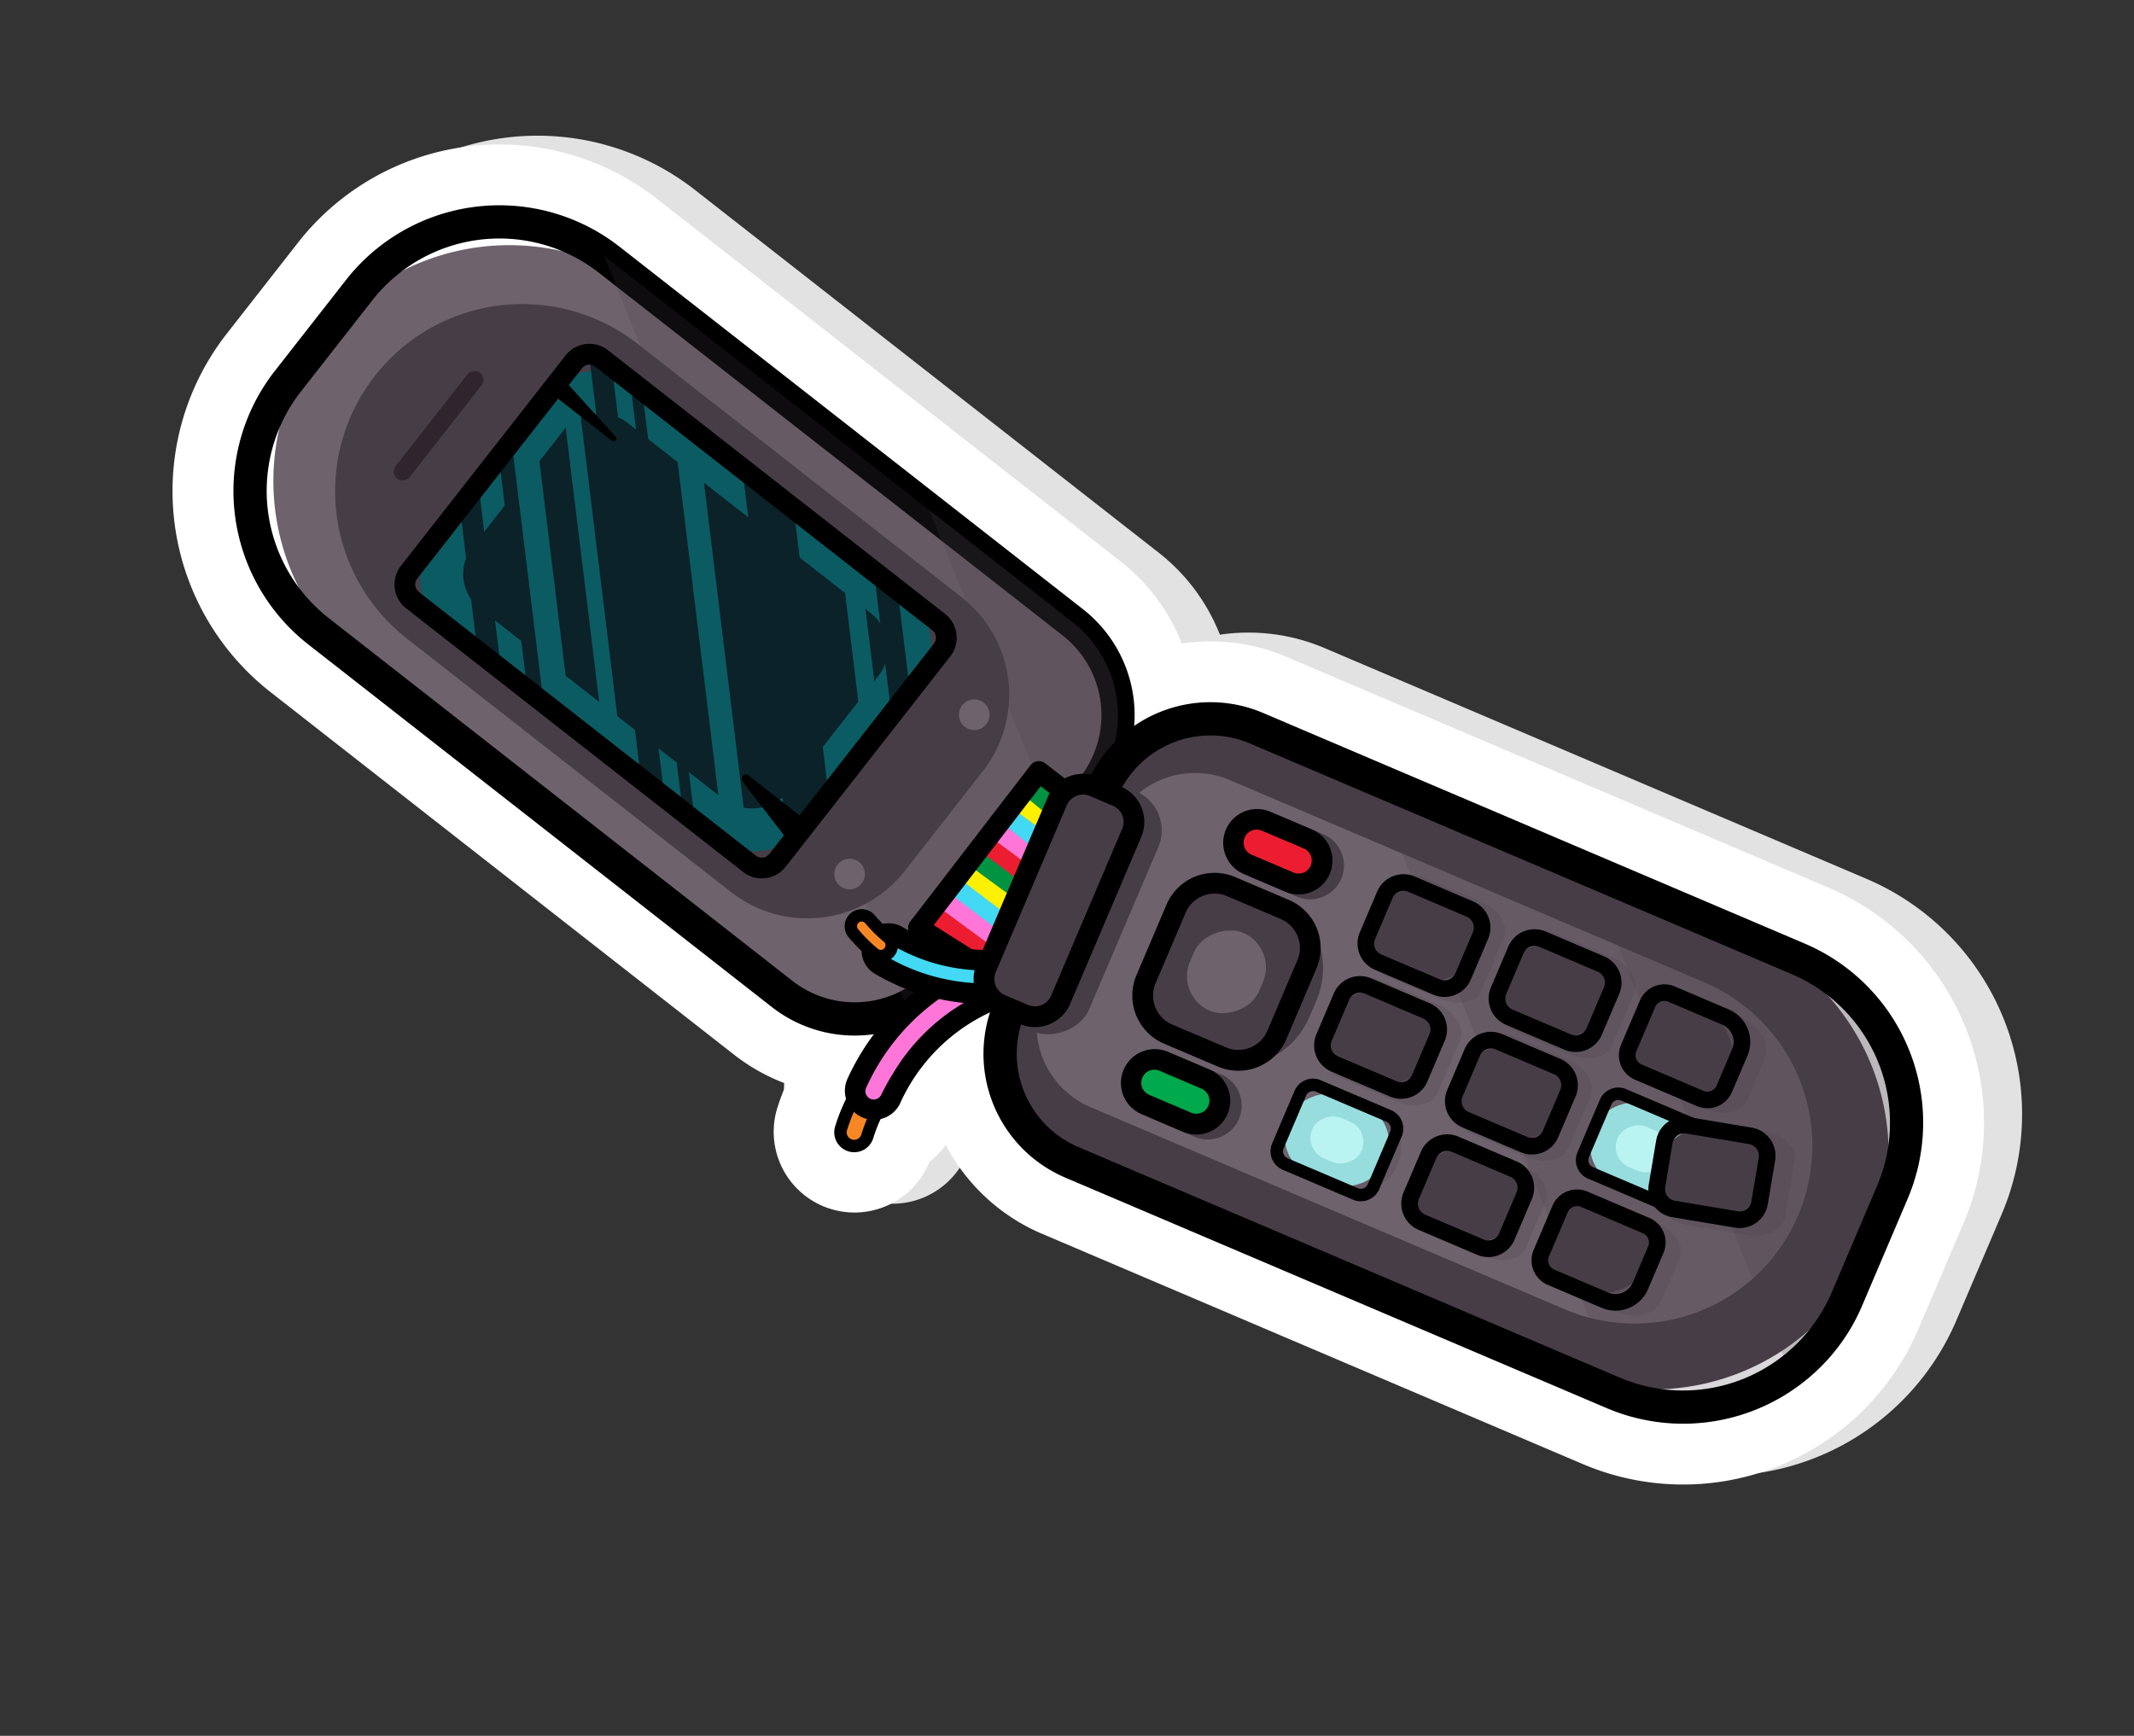
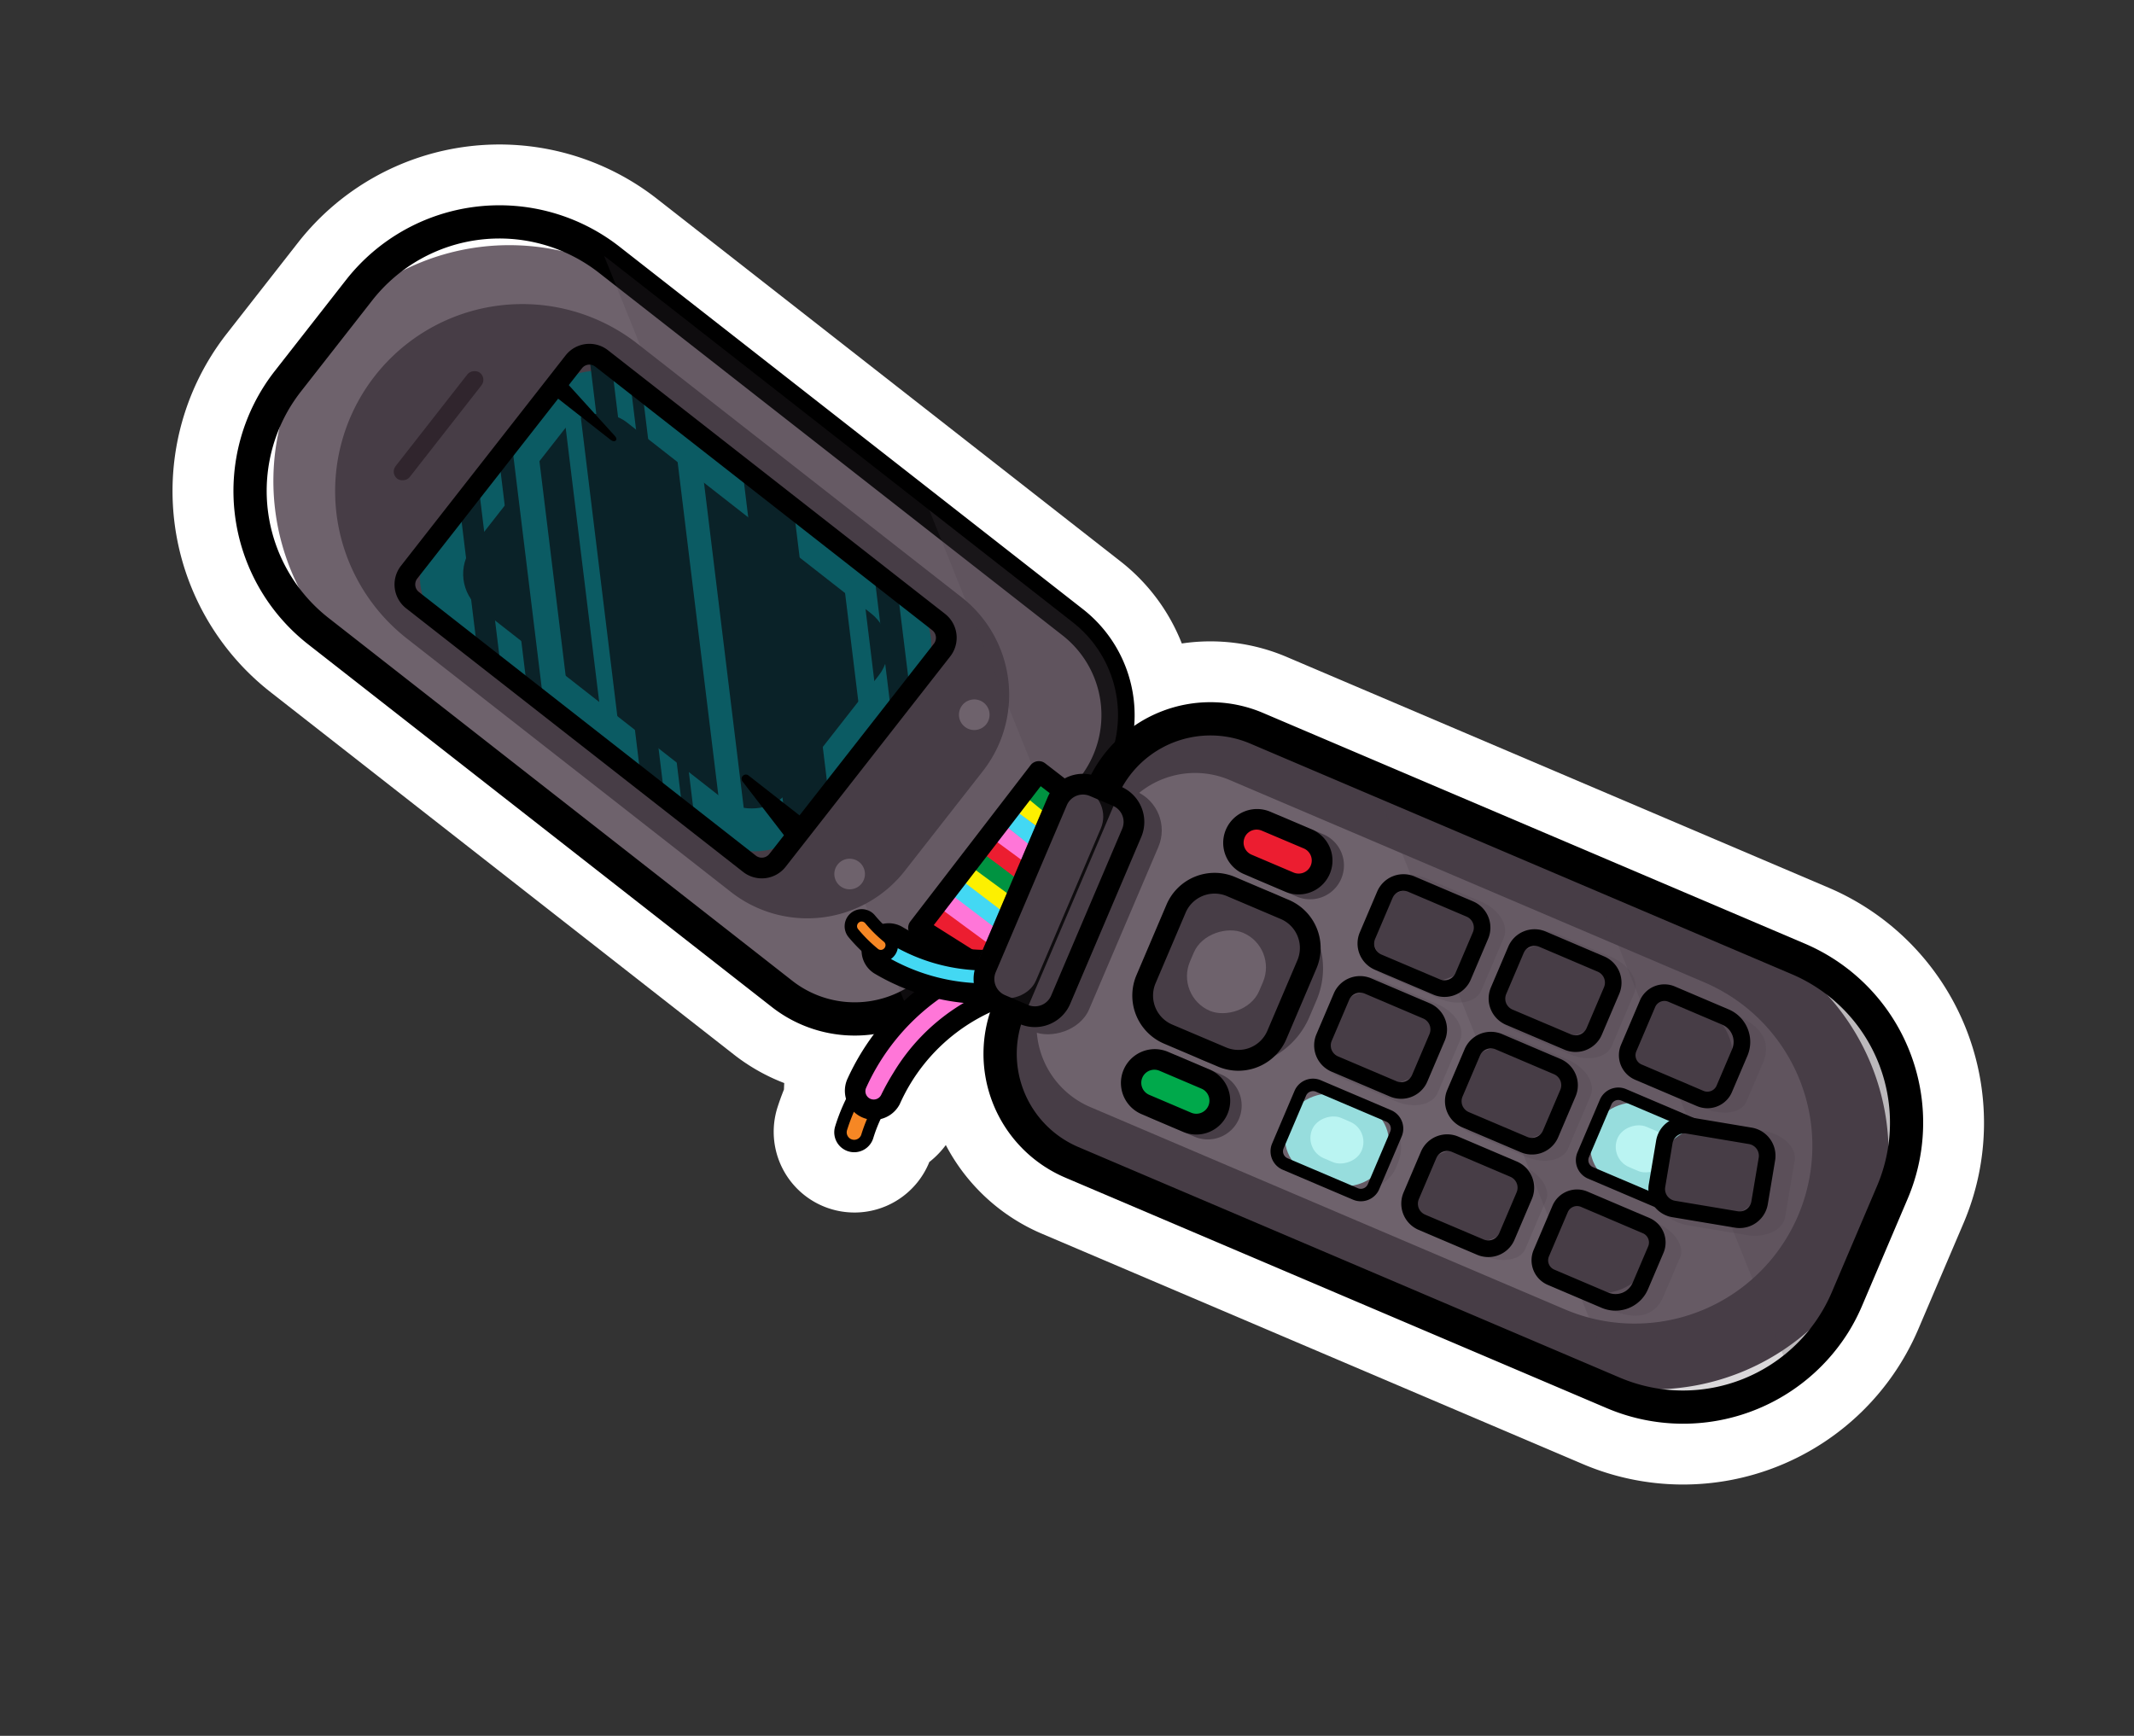
<svg xmlns="http://www.w3.org/2000/svg" width="133.78" height="108.833" viewBox="0 0 133.78 108.833">
  <rect x="0" y="0" width="133.78" height="108.833" fill="#333333" stroke="none" />
  <defs>
    <style>.a{fill:#e2e2e2;}.a,.f{mix-blend-mode:multiply;}.a,.f,.h{isolation:isolate;}.b{fill:#fff;}.c{fill:#6e626c;}.d,.f{fill:#473d46;}.e{fill:#30252d;}.f{opacity:0.2;}.g{fill:#0b5b63;}.h{fill:#0a2228;mix-blend-mode:screen;}.i{fill:#ec1d30;}.j{fill:#ff76d8;}.k{fill:#43d8f3;}.l{fill:#fdf000;}.m{fill:#009341;}.n{fill:#f68724;}.o{fill:#97dddd;}.p{fill:#baf4f2;}.q{fill:#00a94b;}</style>
  </defs>
  <g transform="matrix(0.53, -0.848, 0.848, 0.53, 0, 43.5)">
-     <path class="a" d="M29.949,123.092A16.034,16.034,0,0,1,11.64,109.759L5.907,73.3a12.183,12.183,0,0,1,1.526-8.025,5.57,5.57,0,0,1-1.452-.314c-.044.009-.088.016-.131.023a5.062,5.062,0,0,1-2.042-9.9c.391-.1.792-.187,1.2-.259q.174-.1.354-.2A12.2,12.2,0,0,1,5.2,51.038l3.877-36.7A16.01,16.01,0,0,1,26.689.089L33.9.851A16.029,16.029,0,0,1,48.148,18.46L44.27,55.165a12.2,12.2,0,0,1-2.328,5.989A12.2,12.2,0,0,1,44.714,67.2l5.734,36.462a16.033,16.033,0,0,1-13.333,18.308Z" transform="translate(1.733 1.733)" />
    <path class="b" d="M29.949,123.092A16.034,16.034,0,0,1,11.64,109.759L5.907,73.3a12.185,12.185,0,0,1,1.526-8.025,5.562,5.562,0,0,1-1.453-.314c-.044.009-.088.016-.131.023a5.062,5.062,0,0,1-2.042-9.9c.391-.1.792-.187,1.2-.259q.174-.1.354-.2A12.19,12.19,0,0,1,5.2,51.038l3.877-36.7A16.01,16.01,0,0,1,26.689.089L33.9.851A16.029,16.029,0,0,1,48.148,18.46L44.271,55.165a12.2,12.2,0,0,1-2.329,5.989A12.2,12.2,0,0,1,44.715,67.2l5.734,36.461a16.033,16.033,0,0,1-13.333,18.309Z" transform="translate(0 0)" />
    <g transform="translate(3.815 3.744)">
      <g transform="translate(5.133 0)">
        <path class="c" d="M14.788,0h0A14.788,14.788,0,0,1,29.577,14.788V45.67a9.787,9.787,0,0,1-9.787,9.787h-10A9.787,9.787,0,0,1,0,45.67V14.788A14.788,14.788,0,0,1,14.788,0Z" transform="translate(6.132 0) rotate(6.029)" />
        <path class="d" d="M11.732,0h0A11.732,11.732,0,0,1,23.464,11.732V37.523A7.764,7.764,0,0,1,15.7,45.287H7.764A7.764,7.764,0,0,1,0,37.523V11.732A11.732,11.732,0,0,1,11.732,0Z" transform="translate(8.742 4.389) rotate(6.029)" />
        <path d="M23.157,58.5a8.5,8.5,0,0,1-.892-.047L7.544,56.894a8.426,8.426,0,0,1-7.5-9.266l3.877-36.7A12.212,12.212,0,0,1,17.341.069l7.214.762h0A12.216,12.216,0,0,1,35.409,14.248L31.532,50.953A8.44,8.44,0,0,1,23.157,58.5ZM16.04,2.083A10.123,10.123,0,0,0,6,11.141L2.118,47.847a6.346,6.346,0,0,0,5.644,6.977l14.722,1.555a6.345,6.345,0,0,0,6.977-5.644l3.877-36.705a10.132,10.132,0,0,0-9-11.127L17.123,2.14A10.247,10.247,0,0,0,16.04,2.083Z" transform="translate(0 0.068)" />
        <rect class="e" width="8.426" height="1.118" rx="0.559" transform="translate(15.746 9.663) rotate(6.029)" />
        <path class="f" d="M0,41.03A7.359,7.359,0,0,0,3.129,42.1l14.722,1.555a7.387,7.387,0,0,0,8.122-6.57L29.849.384c.014-.129.022-.256.031-.384Z" transform="translate(4.524 13.822)" />
        <path class="f" d="M12.79,0,0,17.563l3.469.366a7.387,7.387,0,0,0,8.121-6.57Z" transform="translate(18.906 39.553)" />
        <g transform="translate(6.261 13.308)">
          <rect class="g" width="19.242" height="29.319" rx="3.593" transform="translate(3.607 0.527) rotate(6.029)" />
          <rect class="h" width="14.874" height="25.03" rx="2.777" transform="translate(5.553 2.889) rotate(6.029)" />
          <path class="g" d="M9.014,0,.306,7.044,0,9.942,12.011.225Z" transform="translate(4.016 2.906)" />
          <path class="g" d="M15.3,0,.152,12.257,0,13.692,16.7.182Z" transform="translate(3.379 3.411)" />
          <path class="g" d="M18.523,0,.22,14.806,0,16.892,18.227,2.147Z" transform="translate(1.926 10.606)" />
          <path class="g" d="M7.01,0,0,5.671l1.618.171,5.42-4.384Z" transform="translate(12.039 23.859)" />
          <path class="h" d="M7.551,0,.2,5.948,0,7.819,9.317.282Z" transform="translate(2.431 1.2)" />
          <path class="h" d="M21.351,0,.2,17.112,0,18.983,21.775,1.368Z" transform="translate(1.065 2.976)" />
          <path class="h" d="M7.041,0,0,5.7l1.871.2L6.843,1.871Z" transform="translate(13.294 25.336)" />
          <path class="h" d="M18.21,0,0,14.731l3.87.59L18.2,3.73Z" transform="translate(2.918 15.166)" />
          <path class="h" d="M11.831,0,0,9.571l.011,1.167,13-10.518Z" transform="translate(2.212 1.525)" />
          <path class="h" d="M21.416,0,0,17.324l.045.841L21.359.923Z" transform="translate(0.913 6.074)" />
          <path d="M18.556,32.231a1.843,1.843,0,0,1-.2-.01h0L1.7,30.462A1.9,1.9,0,0,1,.011,28.377L2.829,1.7A1.9,1.9,0,0,1,4.913.01L21.572,1.77a1.895,1.895,0,0,1,1.686,2.085L20.44,30.535A1.9,1.9,0,0,1,18.556,32.231Zm-.064-1.3a.6.6,0,0,0,.654-.529l2.818-26.68a.594.594,0,0,0-.529-.654L4.776,1.3a.6.6,0,0,0-.653.529L1.3,28.514a.6.6,0,0,0,.529.654Z" />
          <path d="M1.788,4.974,2.282.3A.267.267,0,0,0,1.765.175L0,4.927Z" transform="translate(3.035 25.164)" />
          <path d="M.5.015,0,4.692c-.033.313.26.4.344.1L1.7,0Z" transform="translate(18.58 2.294)" />
        </g>
        <ellipse class="c" cx="0.96" cy="0.96" rx="0.96" ry="0.96" transform="translate(8.74 46.452)" />
        <ellipse class="c" cx="0.96" cy="0.96" rx="0.96" ry="0.96" transform="translate(21.35 47.784)" />
      </g>
      <g transform="translate(13.583 52.214)">
        <path class="i" d="M0,7.3.029,0l12.3,1.2-.443,4.452Z" transform="translate(0.651 0.651)" />
        <g transform="translate(2.04 0.829)">
          <g transform="translate(0 0.203)">
            <path class="j" d="M.487.121A.778.778,0,0,1,.393.128L0,5.292l1.037-.135L1.584,0C1.219.028.853.066.487.121Z" transform="translate(0 0.082)" />
            <path class="k" d="M.475.064,0,5.215l1.122-.146L1.659,0C1.265.013.87.032.475.064Z" transform="translate(1.037 0.024)" />
            <path class="l" d="M.48.026,0,5.182l1.132-.236L1.657,0C1.264.006.872.013.48.026Z" transform="translate(2.148 0)" />
          </g>
          <g transform="translate(3.261 0)">
            <path class="m" d="M.884.038.4.045,0,5.353l1.037-.135L1.59,0C1.355.019,1.12.033.884.038Z" transform="translate(0 0.16)" />
            <path class="i" d="M.4.118,0,5.32l1.037-.135L1.587,0C1.19.044.793.089.4.118Z" transform="translate(1.121 0.047)" />
            <path class="j" d="M1.313.4A.361.361,0,0,1,.905,0C.735.017.564.036.393.055L0,5.221l1.037-.135.5-4.7C1.462.387,1.388.395,1.313.4Z" transform="translate(2.243 0)" />
          </g>
          <g transform="translate(6.425 0.255)">
            <path class="k" d="M.608.127,0,5.389l1.249-.2L1.8,0C1.4.058,1.008.1.608.127Z" transform="translate(0 0)" />
            <path class="l" d="M1.472.431C1.123.489.743-.047.394,0L0,5.174l1.32-.1.1-4.4C1.37.672,1.521.435,1.472.431Z" transform="translate(1.333 0.007)" />
            <path class="m" d="M.846.185C.762.176.7.007.61,0L0,4.632l1.3-.169.467-4.4C1.461.017,1.149.216.846.185Z" transform="translate(2.195 0.438)" />
          </g>
        </g>
        <path d="M.651,8.605A.652.652,0,0,1,0,7.952L.029.648A.652.652,0,0,1,.743,0L13.048,1.2a.652.652,0,0,1,.584.712l-.443,4.451a.651.651,0,0,1-.558.58L.741,8.6A.638.638,0,0,1,.651,8.605Zm.677-7.237L1.3,7.207l10.64-1.478.328-3.293Z" transform="translate(0 0)" />
      </g>
      <g transform="translate(0 54.633)">
        <g transform="translate(0 0)">
          <path class="n" d="M5.85.239a11.24,11.24,0,0,0-5.2.143.859.859,0,0,0,.426,1.664A9.49,9.49,0,0,1,5.835,2,12.034,12.034,0,0,0,5.85.239Z" transform="translate(0.39 0.391)" />
          <path d="M1.249,2.854A1.25,1.25,0,0,1,.939.394,11.653,11.653,0,0,1,6.322.248a.389.389,0,0,1,.306.345,11.147,11.147,0,0,1-.005,1.671l-.008.147a.391.391,0,0,1-.486.358,9.127,9.127,0,0,0-4.569.047A1.273,1.273,0,0,1,1.249,2.854ZM3.983.782a11.467,11.467,0,0,0-2.85.369.468.468,0,1,0,.232.907,10,10,0,0,1,4.494-.152c.015-.318.025-.639.012-.952A10.36,10.36,0,0,0,3.983.782Z" />
        </g>
      </g>
      <g transform="translate(2.253 54)">
        <g transform="translate(0 0)">
          <path class="j" d="M13.6,7.063a1.172,1.172,0,0,1-1.339-.415A12.133,12.133,0,0,0,1.294,2.425,1.172,1.172,0,0,1,1.049.1a14.462,14.462,0,0,1,13.11,5.177,1.172,1.172,0,0,1-.558,1.79Z" transform="translate(0.651 0.65)" />
          <path d="M13.867,8.43a1.834,1.834,0,0,1-1.48-.75A11.475,11.475,0,0,0,2.013,3.723,1.822,1.822,0,0,1,1.631.1,15.146,15.146,0,0,1,15.337,5.542a1.823,1.823,0,0,1-.409,2.544,1.826,1.826,0,0,1-.458.241h0A1.815,1.815,0,0,1,13.867,8.43ZM3.473,2.344a12.671,12.671,0,0,1,9.964,4.568.525.525,0,0,0,.6.188h0a.539.539,0,0,0,.13-.068.522.522,0,0,0,.117-.727A13.792,13.792,0,0,0,1.768,1.392a.521.521,0,0,0,.11,1.036A15.2,15.2,0,0,1,3.473,2.344Z" />
        </g>
      </g>
      <g transform="translate(10.37 48.713)">
        <g transform="translate(0 1.614)">
          <path class="k" d="M7.948,11.225A1.05,1.05,0,0,0,7.391,10.1,10.875,10.875,0,0,1,2.1.992,1.05,1.05,0,0,0,0,1.107,12.963,12.963,0,0,0,6.443,11.973a1.051,1.051,0,0,0,1.505-.748Z" transform="translate(0.651 0.651)" />
          <path d="M7.564,13.387a1.69,1.69,0,0,1-.762-.182A13.644,13.644,0,0,1,0,1.793a1.7,1.7,0,1,1,3.4-.185,10.2,10.2,0,0,0,4.941,8.564,1.71,1.71,0,0,1,.9,1.822v0a1.7,1.7,0,0,1-1.675,1.392ZM1.7,1.3H1.679a.4.4,0,0,0-.377.421,12.286,12.286,0,0,0,6.085,10.32.4.4,0,0,0,.535-.177.4.4,0,0,0-.175-.536A11.553,11.553,0,0,1,2.1,1.679.4.4,0,0,0,1.7,1.3ZM8.6,11.876h0Z" transform="translate(0 0)" />
        </g>
        <g transform="translate(0.64 0)">
          <g transform="translate(0 0)">
            <path class="n" d="M1.359,2.426A8.09,8.09,0,0,1,1.7.907.682.682,0,1,0,.412.469,9.492,9.492,0,0,0,.005,2.26.671.671,0,0,0,.5,2.99l.013,0A.673.673,0,0,0,1.359,2.426Z" transform="translate(0.391 0.391)" />
            <path d="M1.08,3.8A1.083,1.083,0,0,1,.8,3.761,1.07,1.07,0,0,1,.008,2.6,9.964,9.964,0,0,1,.431.738a1.072,1.072,0,1,1,2.033.682,7.734,7.734,0,0,0-.327,1.446A1.064,1.064,0,0,1,1.08,3.8ZM1.449.782a.275.275,0,0,0-.083.013.291.291,0,0,0-.193.188A9.155,9.155,0,0,0,.783,2.7.281.281,0,0,0,.989,3a.294.294,0,0,0,.25-.034.276.276,0,0,0,.122-.2h0a8.592,8.592,0,0,1,.36-1.591A.3.3,0,0,0,1.647.855.317.317,0,0,0,1.449.782Z" />
          </g>
        </g>
      </g>
      <path class="d" d="M9.787,0h10a9.787,9.787,0,0,1,9.787,9.787V40.669A14.788,14.788,0,0,1,14.788,55.457h0A14.788,14.788,0,0,1,0,40.669V9.787A9.787,9.787,0,0,1,9.787,0Z" transform="matrix(0.988, -0.155, 0.155, 0.988, 5.74, 61.503)" />
      <path class="c" d="M5.548,0H37.882A11.144,11.144,0,0,1,49.026,11.144v0A11.144,11.144,0,0,1,37.882,22.288H5.548A5.548,5.548,0,0,1,0,16.74V5.548A5.548,5.548,0,0,1,5.548,0Z" transform="matrix(0.155, 0.988, -0.988, 0.155, 31.6, 59.018)" />
      <path class="f" d="M29.134,28.744,24.614,0,0,33.8a11.16,11.16,0,0,0,12.675,8.832L19.842,41.5A11.162,11.162,0,0,0,29.134,28.744Z" transform="translate(12.705 71.923)" />
      <path class="f" d="M0,27.459a11.1,11.1,0,0,0,5.771.621l7.166-1.126a11.162,11.162,0,0,0,9.292-12.76L20,0Z" transform="translate(19.61 86.473)" />
      <rect class="d" width="16.376" height="5.316" rx="2.658" transform="matrix(0.988, -0.155, 0.155, 0.988, 12.153, 59.798)" />
      <path d="M17.885,58.808A12.222,12.222,0,0,1,5.837,48.5L.1,12.039A8.438,8.438,0,0,1,7.119,2.4L21.743.1a8.427,8.427,0,0,1,9.635,7.016l5.734,36.461a12.2,12.2,0,0,1-10.159,13.95l-7.166,1.127A12.253,12.253,0,0,1,17.885,58.808ZM23.066,2.083a6.443,6.443,0,0,0-1,.078L7.443,4.46A6.354,6.354,0,0,0,2.16,11.715L7.893,48.176A10.136,10.136,0,0,0,19.463,56.6l7.166-1.127h0a10.12,10.12,0,0,0,8.426-11.569L29.321,7.444a6.349,6.349,0,0,0-6.255-5.361Z" transform="translate(5.756 56.923)" />
-       <rect class="d" width="14.874" height="5.073" rx="2.536" transform="matrix(0.988, -0.155, 0.155, 0.988, 12.641, 58.069)" />
      <rect class="f" width="14.874" height="5.073" rx="2.536" transform="matrix(0.988, -0.155, 0.155, 0.988, 12.641, 58.069)" />
      <rect class="d" width="14.168" height="3.803" rx="1.901" transform="matrix(0.988, -0.155, 0.155, 0.988, 12.893, 57.394)" />
      <path d="M2.647,8.122A2.408,2.408,0,0,1,.273,6.091L.03,4.544a2.4,2.4,0,0,1,2-2.748L13.261.03a2.4,2.4,0,0,1,2.748,2l.244,1.547a2.408,2.408,0,0,1-2,2.748h0L3.021,8.092A2.376,2.376,0,0,1,2.647,8.122ZM13.637,1.3a1.129,1.129,0,0,0-.173.014L2.233,3.081a1.1,1.1,0,0,0-.918,1.26l.243,1.548a1.107,1.107,0,0,0,1.261.918L14.048,5.041a1.1,1.1,0,0,0,.919-1.261l-.244-1.547A1.1,1.1,0,0,0,13.637,1.3Zm.513,4.382h0Z" transform="translate(12.241 55.358)" />
      <g transform="translate(11.735 65.234)">
        <path class="f" d="M4.37.011,1.087.527c-.765.12-1.234,1.2-1.045,2.4L.616,6.576c.189,1.2.965,2.08,1.73,1.96l3.283-.516c.765-.12,1.234-1.2,1.045-2.4L6.1,1.97C5.911.77,5.135-.109,4.37.011Z" transform="translate(3.264 22.02)" />
        <path class="f" d="M4.37.011,1.087.527c-.765.12-1.234,1.2-1.045,2.4L.547,6.137C.793,7.7,1.581,8.656,2.982,8.436l2.647-.416c.765-.12,1.233-1.2,1.045-2.4L6.1,1.97C5.911.77,5.135-.109,4.37.011Z" transform="translate(4.683 31.042)" />
        <path class="f" d="M1.087.528,4.37.011c.765-.12,1.541.759,1.73,1.96l.505,3.214C6.851,6.75,6.395,7.9,4.993,8.119l-2.647.417c-.765.12-1.541-.759-1.73-1.96L.042,2.924C-.147,1.723.322.648,1.087.528Z" transform="translate(18.444 28.879)" />
        <path class="f" d="M4.737.013,1.194.57C.368.7-.15,1.782.039,2.983L.613,6.635c.189,1.2,1.014,2.072,1.84,1.942L6,8.02c.825-.13,1.344-1.212,1.155-2.413L6.577,1.955C6.388.754,5.562-.117,4.737.013Z" transform="translate(8.55 12.133)" />
        <path class="f" d="M4.737.013,1.193.57C.368.7-.15,1.782.039,2.983L.613,6.635c.189,1.2,1.014,2.072,1.84,1.943L6,8.021c.826-.13,1.344-1.212,1.155-2.414L6.576,1.955C6.388.755,5.563-.117,4.737.013Z" transform="translate(15.454 11.048)" />
        <path class="d" d="M5.109,0H6.248a5.109,5.109,0,0,1,5.109,5.109v0a5.109,5.109,0,0,1-5.109,5.109H5.109A5.109,5.109,0,0,1,0,5.109v0A5.109,5.109,0,0,1,5.109,0Z" transform="matrix(0.988, -0.155, 0.155, 0.988, 4.139, 2.066)" />
        <path class="d" d="M2.9,7.044A2.124,2.124,0,0,0,4.663,4.618L4.218,1.793a2.122,2.122,0,1,0-4.192.659L.47,5.278A2.124,2.124,0,0,0,2.9,7.044Z" transform="translate(0.121 3.966)" />
        <path class="d" d="M1.792.026A2.123,2.123,0,0,0,.026,2.451L.47,5.277a2.122,2.122,0,0,0,4.193-.659L4.218,1.792A2.124,2.124,0,0,0,1.792.026Z" transform="translate(16.286 1.424)" />
        <path class="d" d="M1.8,0h1.72a1.8,1.8,0,0,1,1.8,1.8V4.72a1.8,1.8,0,0,1-1.8,1.8h0A3.518,3.518,0,0,1,0,3V1.8A1.8,1.8,0,0,1,1.8,0Z" transform="matrix(0.988, -0.155, 0.155, 0.988, 4.785, 31.725)" />
        <rect class="o" width="5.317" height="6.519" rx="2.495" transform="matrix(0.988, -0.155, 0.155, 0.988, 11.689, 30.639)" />
        <rect class="p" width="2.751" height="3.373" rx="1.376" transform="matrix(0.988, -0.155, 0.155, 0.988, 13.2, 31.993)" />
        <path class="d" d="M1.8,0h1.72a1.8,1.8,0,0,1,1.8,1.8V3A3.518,3.518,0,0,1,1.8,6.519h0A1.8,1.8,0,0,1,0,4.72V1.8A1.8,1.8,0,0,1,1.8,0Z" transform="matrix(0.988, -0.155, 0.155, 0.988, 18.593, 29.553)" />
        <rect class="f" width="5.317" height="6.519" rx="2.495" transform="matrix(0.988, -0.155, 0.155, 0.988, 4.753, 31.516)" />
        <rect class="d" width="3.316" height="4.065" rx="1.658" transform="matrix(0.988, -0.155, 0.155, 0.988, 5.904, 32.398)" />
        <rect class="f" width="5.317" height="6.519" rx="2.495" transform="matrix(0.988, -0.155, 0.155, 0.988, 18.514, 29.352)" />
        <rect class="d" width="3.316" height="4.065" rx="1.658" transform="matrix(0.988, -0.155, 0.155, 0.988, 19.665, 30.234)" />
        <rect class="d" width="5.317" height="6.519" rx="2.495" transform="matrix(0.988, -0.155, 0.155, 0.988, 3.401, 22.919)" />
        <rect class="f" width="5.317" height="6.519" rx="2.495" transform="matrix(0.988, -0.155, 0.155, 0.988, 3.401, 22.919)" />
        <rect class="d" width="3.316" height="4.065" rx="1.658" transform="matrix(0.988, -0.155, 0.155, 0.988, 4.512, 23.543)" />
        <rect class="f" width="5.317" height="6.519" rx="2.495" transform="matrix(0.988, -0.155, 0.155, 0.988, 2.144, 14.928)" />
        <rect class="o" width="5.317" height="6.519" rx="2.495" transform="matrix(0.988, -0.155, 0.155, 0.988, 2.016, 14.113)" />
        <rect class="p" width="2.751" height="3.373" rx="1.376" transform="matrix(0.988, -0.155, 0.155, 0.988, 3.527, 15.467)" />
        <rect class="d" width="5.317" height="6.519" rx="2.495" transform="matrix(0.988, -0.155, 0.155, 0.988, 8.92, 13.027)" />
        <rect class="d" width="5.317" height="6.519" rx="2.495" transform="matrix(0.988, -0.155, 0.155, 0.988, 15.823, 11.941)" />
        <rect class="f" width="5.317" height="6.519" rx="2.495" transform="matrix(0.988, -0.155, 0.155, 0.988, 8.903, 12.816)" />
        <rect class="d" width="3.316" height="4.065" rx="1.658" transform="matrix(0.988, -0.155, 0.155, 0.988, 10.052, 13.685)" />
        <rect class="f" width="5.317" height="6.519" rx="2.495" transform="matrix(0.988, -0.155, 0.155, 0.988, 15.744, 11.741)" />
        <rect class="d" width="3.316" height="4.065" rx="1.658" transform="matrix(0.988, -0.155, 0.155, 0.988, 16.894, 12.609)" />
        <g transform="translate(0.44 0.274)">
          <rect class="d" width="10.055" height="8.916" rx="2.495" transform="matrix(0.988, -0.155, 0.155, 0.988, 4.322, 1.562)" />
          <rect class="c" width="5.317" height="4.714" rx="2.357" transform="matrix(0.988, -0.155, 0.155, 0.988, 6.988, 3.269)" />
          <rect class="q" width="2.942" height="5.802" rx="1.471" transform="matrix(0.988, -0.155, 0.155, 0.988, 0, 3.817)" />
          <rect class="i" width="2.942" height="5.802" rx="1.471" transform="matrix(0.988, -0.155, 0.155, 0.988, 16.165, 1.275)" />
        </g>
        <path d="M2.776,7.9A2.216,2.216,0,0,1,.591,6.031L.02,2.4A1.675,1.675,0,0,1,1.413.488L4.389.02A1.674,1.674,0,0,1,6.3,1.413l.655,4.164A1.674,1.674,0,0,1,5.564,7.489l-2.443.384A2.305,2.305,0,0,1,2.776,7.9ZM4.65,1.041a.6.6,0,0,0-.1.008l-2.977.468a.631.631,0,0,0-.525.721l.571,3.63a1.173,1.173,0,0,0,1.339.976L5.4,6.46h0a.63.63,0,0,0,.525-.721L5.272,1.575A.632.632,0,0,0,4.65,1.041Z" transform="translate(4.429 30.543)" />
        <path d="M2,7.8A1.259,1.259,0,0,1,.759,6.738L.015,2.008A1.258,1.258,0,0,1,1.06.572L4.6.015A1.258,1.258,0,0,1,6.039,1.06l.744,4.731A1.257,1.257,0,0,1,5.738,7.226l-3.543.557A1.264,1.264,0,0,1,2,7.8ZM4.8.781a.441.441,0,0,0-.074.006l-3.543.557a.475.475,0,0,0-.394.543l.744,4.731a.475.475,0,0,0,.543.395l3.543-.557h0a.474.474,0,0,0,.395-.542l-.744-4.73A.475.475,0,0,0,4.8.781Z" transform="translate(11.422 29.546)" />
        <path d="M2.324,7.977A1.674,1.674,0,0,1,.675,6.563L.021,2.4A1.673,1.673,0,0,1,1.413.488L4.389.02A1.672,1.672,0,0,1,6.3,1.412l.571,3.63A2.216,2.216,0,0,1,5.03,7.572h0l-2.443.383A1.675,1.675,0,0,1,2.324,7.977Zm2.625-.919h0Zm-.3-6.017a.621.621,0,0,0-.1.008l-2.976.468a.63.63,0,0,0-.525.722L1.7,6.4a.63.63,0,0,0,.721.525l2.443-.384A1.172,1.172,0,0,0,5.844,5.2L5.273,1.574a.632.632,0,0,0-.622-.533Z" transform="translate(18.237 28.372)" />
        <path d="M2,7.8A1.259,1.259,0,0,1,.759,6.738L.015,2.007A1.257,1.257,0,0,1,1.06.572L4.6.015A1.255,1.255,0,0,1,6.039,1.06l.744,4.731A1.258,1.258,0,0,1,5.738,7.226h0l-3.543.557A1.281,1.281,0,0,1,2,7.8ZM4.8.781a.43.43,0,0,0-.074.006l-3.543.557a.475.475,0,0,0-.395.542l.744,4.731a.474.474,0,0,0,.543.395l3.543-.557a.475.475,0,0,0,.395-.542L5.267,1.182A.474.474,0,0,0,4.8.781ZM5.677,6.84h0Z" transform="translate(1.749 13.02)" />
        <path d="M2.4,7.945A1.788,1.788,0,0,1,.641,6.434L.022,2.5A1.79,1.79,0,0,1,1.51.454L4.259.022A1.788,1.788,0,0,1,6.3,1.51l.619,3.936A1.79,1.79,0,0,1,5.434,7.49l-2.749.432A1.885,1.885,0,0,1,2.4,7.945Zm2.135-6.9a.713.713,0,0,0-.116.009l-2.749.432a.747.747,0,0,0-.621.853L1.67,6.272a.746.746,0,0,0,.853.621l2.749-.433h0a.747.747,0,0,0,.621-.853L5.274,1.672A.747.747,0,0,0,4.538,1.041Z" transform="translate(8.58 11.862)" />
        <g transform="translate(0 0)">
          <path d="M3.839,10.919A3.276,3.276,0,0,1,.61,8.151L.04,4.532A3.277,3.277,0,0,1,2.769.786L7.513.04a3.279,3.279,0,0,1,3.746,2.727l.569,3.62A3.275,3.275,0,0,1,9.1,10.132l-4.744.746A3.331,3.331,0,0,1,3.839,10.919ZM8.023,1.3a1.96,1.96,0,0,0-.308.025l-4.744.746A1.975,1.975,0,0,0,1.326,4.33L1.9,7.949A1.975,1.975,0,0,0,4.154,9.593L8.9,8.847h0a1.975,1.975,0,0,0,1.644-2.258L9.973,2.97A1.978,1.978,0,0,0,8.023,1.3Z" transform="translate(4.486 0)" />
          <path d="M2.561,7.07A2.123,2.123,0,0,1,.47,5.277L.026,2.452a2.122,2.122,0,0,1,4.192-.66l.444,2.826A2.122,2.122,0,0,1,2.9,7.044,2.227,2.227,0,0,1,2.561,7.07ZM2.124,1.3a.8.8,0,0,0-.129.011.821.821,0,0,0-.683.938l.444,2.825a.823.823,0,0,0,.938.683h0a.82.82,0,0,0,.683-.937L2.933,1.995A.821.821,0,0,0,2.124,1.3Z" transform="translate(0 3.194)" />
          <path d="M2.562,7.07A2.123,2.123,0,0,1,.47,5.277L.026,2.452a2.122,2.122,0,0,1,4.192-.66l.444,2.826A2.122,2.122,0,0,1,2.9,7.044,2.182,2.182,0,0,1,2.562,7.07ZM2.124,1.3A.781.781,0,0,0,2,1.312a.82.82,0,0,0-.683.938l.445,2.825a.82.82,0,0,0,.937.683h0a.822.822,0,0,0,.684-.938L2.933,1.995A.822.822,0,0,0,2.124,1.3Z" transform="translate(16.164 0.652)" />
        </g>
        <g transform="translate(9.931 20.668)">
          <path class="f" d="M4.737.013,1.194.57C.368.7-.15,1.783.039,2.983L.613,6.636C.8,7.837,1.627,8.708,2.453,8.579L6,8.021c.826-.129,1.344-1.212,1.155-2.413L6.577,1.955C6.388.754,5.562-.117,4.737.013Z" transform="translate(0 0.245)" />
          <rect class="d" width="5.317" height="6.519" rx="2.495" transform="matrix(0.988, -0.155, 0.155, 0.988, 0.373, 1.165)" />
          <rect class="f" width="5.317" height="6.519" rx="2.495" transform="matrix(0.988, -0.155, 0.155, 0.988, 0.389, 1.163)" />
          <rect class="d" width="3.316" height="4.065" rx="1.658" transform="matrix(0.988, -0.155, 0.155, 0.988, 1.5, 1.787)" />
          <path d="M2.4,7.945A1.788,1.788,0,0,1,.641,6.434L.022,2.5A1.791,1.791,0,0,1,1.51.454L4.259.022A1.789,1.789,0,0,1,6.3,1.51l.619,3.936A1.791,1.791,0,0,1,5.434,7.491l-2.749.432A1.833,1.833,0,0,1,2.4,7.945Zm2.134-6.9a.688.688,0,0,0-.116.009l-2.749.432a.747.747,0,0,0-.621.853L1.67,6.272a.748.748,0,0,0,.853.621l2.749-.432h0a.747.747,0,0,0,.621-.853L5.274,1.672A.747.747,0,0,0,4.538,1.042Z" transform="translate(0.033 0)" />
        </g>
        <path d="M2.4,7.945A1.788,1.788,0,0,1,.641,6.435L.022,2.5A1.79,1.79,0,0,1,1.51.454L4.259.022A1.788,1.788,0,0,1,6.3,1.51l.619,3.936A1.79,1.79,0,0,1,5.434,7.49l-2.749.432A1.843,1.843,0,0,1,2.4,7.945Zm2.134-6.9a.723.723,0,0,0-.116.009l-2.749.432a.747.747,0,0,0-.621.853L1.67,6.272a.747.747,0,0,0,.853.621l2.749-.433h0a.746.746,0,0,0,.621-.852L5.274,1.672A.747.747,0,0,0,4.537,1.042Z" transform="translate(3.061 21.753)" />
        <path d="M2.4,7.945A1.789,1.789,0,0,1,.641,6.434L.022,2.5A1.79,1.79,0,0,1,1.51.454L4.259.022A1.789,1.789,0,0,1,6.3,1.51l.619,3.937A1.791,1.791,0,0,1,5.434,7.49l-2.749.433A1.866,1.866,0,0,1,2.4,7.945Zm2.134-6.9a.716.716,0,0,0-.117.009l-2.749.432a.747.747,0,0,0-.621.853L1.67,6.273a.748.748,0,0,0,.853.621l2.749-.432h0a.747.747,0,0,0,.621-.853L5.274,1.672A.747.747,0,0,0,4.538,1.042Z" transform="translate(15.438 10.783)" />
        <g transform="translate(12.049 33.774)">
          <path class="f" d="M4.1.082.79,1.455C.018,1.775-.231,2.949.234,4.072L1.651,7.488C2.117,8.61,3.124,9.264,3.9,8.944L7.209,7.57c.772-.321,1.021-1.494.556-2.617L6.348,1.537C5.883.414,4.875-.239,4.1.082Z" transform="translate(0.001 0.593)" />
          <rect class="d" width="5.317" height="6.519" rx="2.495" transform="translate(0.132 2.169) rotate(-22.524)" />
          <rect class="f" width="5.317" height="6.519" rx="2.495" transform="translate(0.147 2.162) rotate(-22.524)" />
          <rect class="d" width="3.316" height="4.065" rx="1.658" transform="translate(1.374 2.508) rotate(-22.524)" />
          <path d="M3.314,8.323a1.791,1.791,0,0,1-1.651-1.1L.136,3.538A1.79,1.79,0,0,1,1.1,1.2L3.673.136A1.791,1.791,0,0,1,6.01,1.1L7.536,4.784A1.789,1.789,0,0,1,6.57,7.12h0L4,8.186A1.786,1.786,0,0,1,3.314,8.323ZM4.357,1.041a.746.746,0,0,0-.285.057L1.5,2.164a.748.748,0,0,0-.4.975L2.625,6.821a.747.747,0,0,0,.975.4L6.171,6.158a.747.747,0,0,0,.4-.975L5.048,1.5A.748.748,0,0,0,4.357,1.041Zm2.013,5.6h0Z" />
        </g>
        <g transform="translate(16.835 19.582)">
          <path class="f" d="M4.737.013,1.194.57C.368.7-.15,1.782.039,2.983L.613,6.636c.189,1.2,1.014,2.072,1.84,1.942L6,8.021c.825-.13,1.344-1.212,1.155-2.413L6.577,1.955C6.388.754,5.562-.117,4.737.013Z" transform="translate(0 0.245)" />
          <rect class="d" width="5.317" height="6.519" rx="2.495" transform="matrix(0.988, -0.155, 0.155, 0.988, 0.373, 1.166)" />
          <rect class="f" width="5.317" height="6.519" rx="2.495" transform="matrix(0.988, -0.155, 0.155, 0.988, 0.389, 1.163)" />
          <rect class="d" width="3.316" height="4.065" rx="1.658" transform="matrix(0.988, -0.155, 0.155, 0.988, 1.5, 1.787)" />
          <path d="M2.4,7.945A1.789,1.789,0,0,1,.641,6.434L.022,2.5A1.789,1.789,0,0,1,1.51.454L4.259.022A1.788,1.788,0,0,1,6.3,1.51l.619,3.936A1.791,1.791,0,0,1,5.434,7.49l-2.749.432A1.83,1.83,0,0,1,2.4,7.945Zm2.134-6.9a.681.681,0,0,0-.117.009l-2.749.433a.746.746,0,0,0-.621.853L1.67,6.272a.748.748,0,0,0,.853.621l2.749-.432h0a.747.747,0,0,0,.621-.853L5.274,1.672A.747.747,0,0,0,4.538,1.042Z" transform="translate(0.033 0)" />
        </g>
      </g>
    </g>
  </g>
</svg>